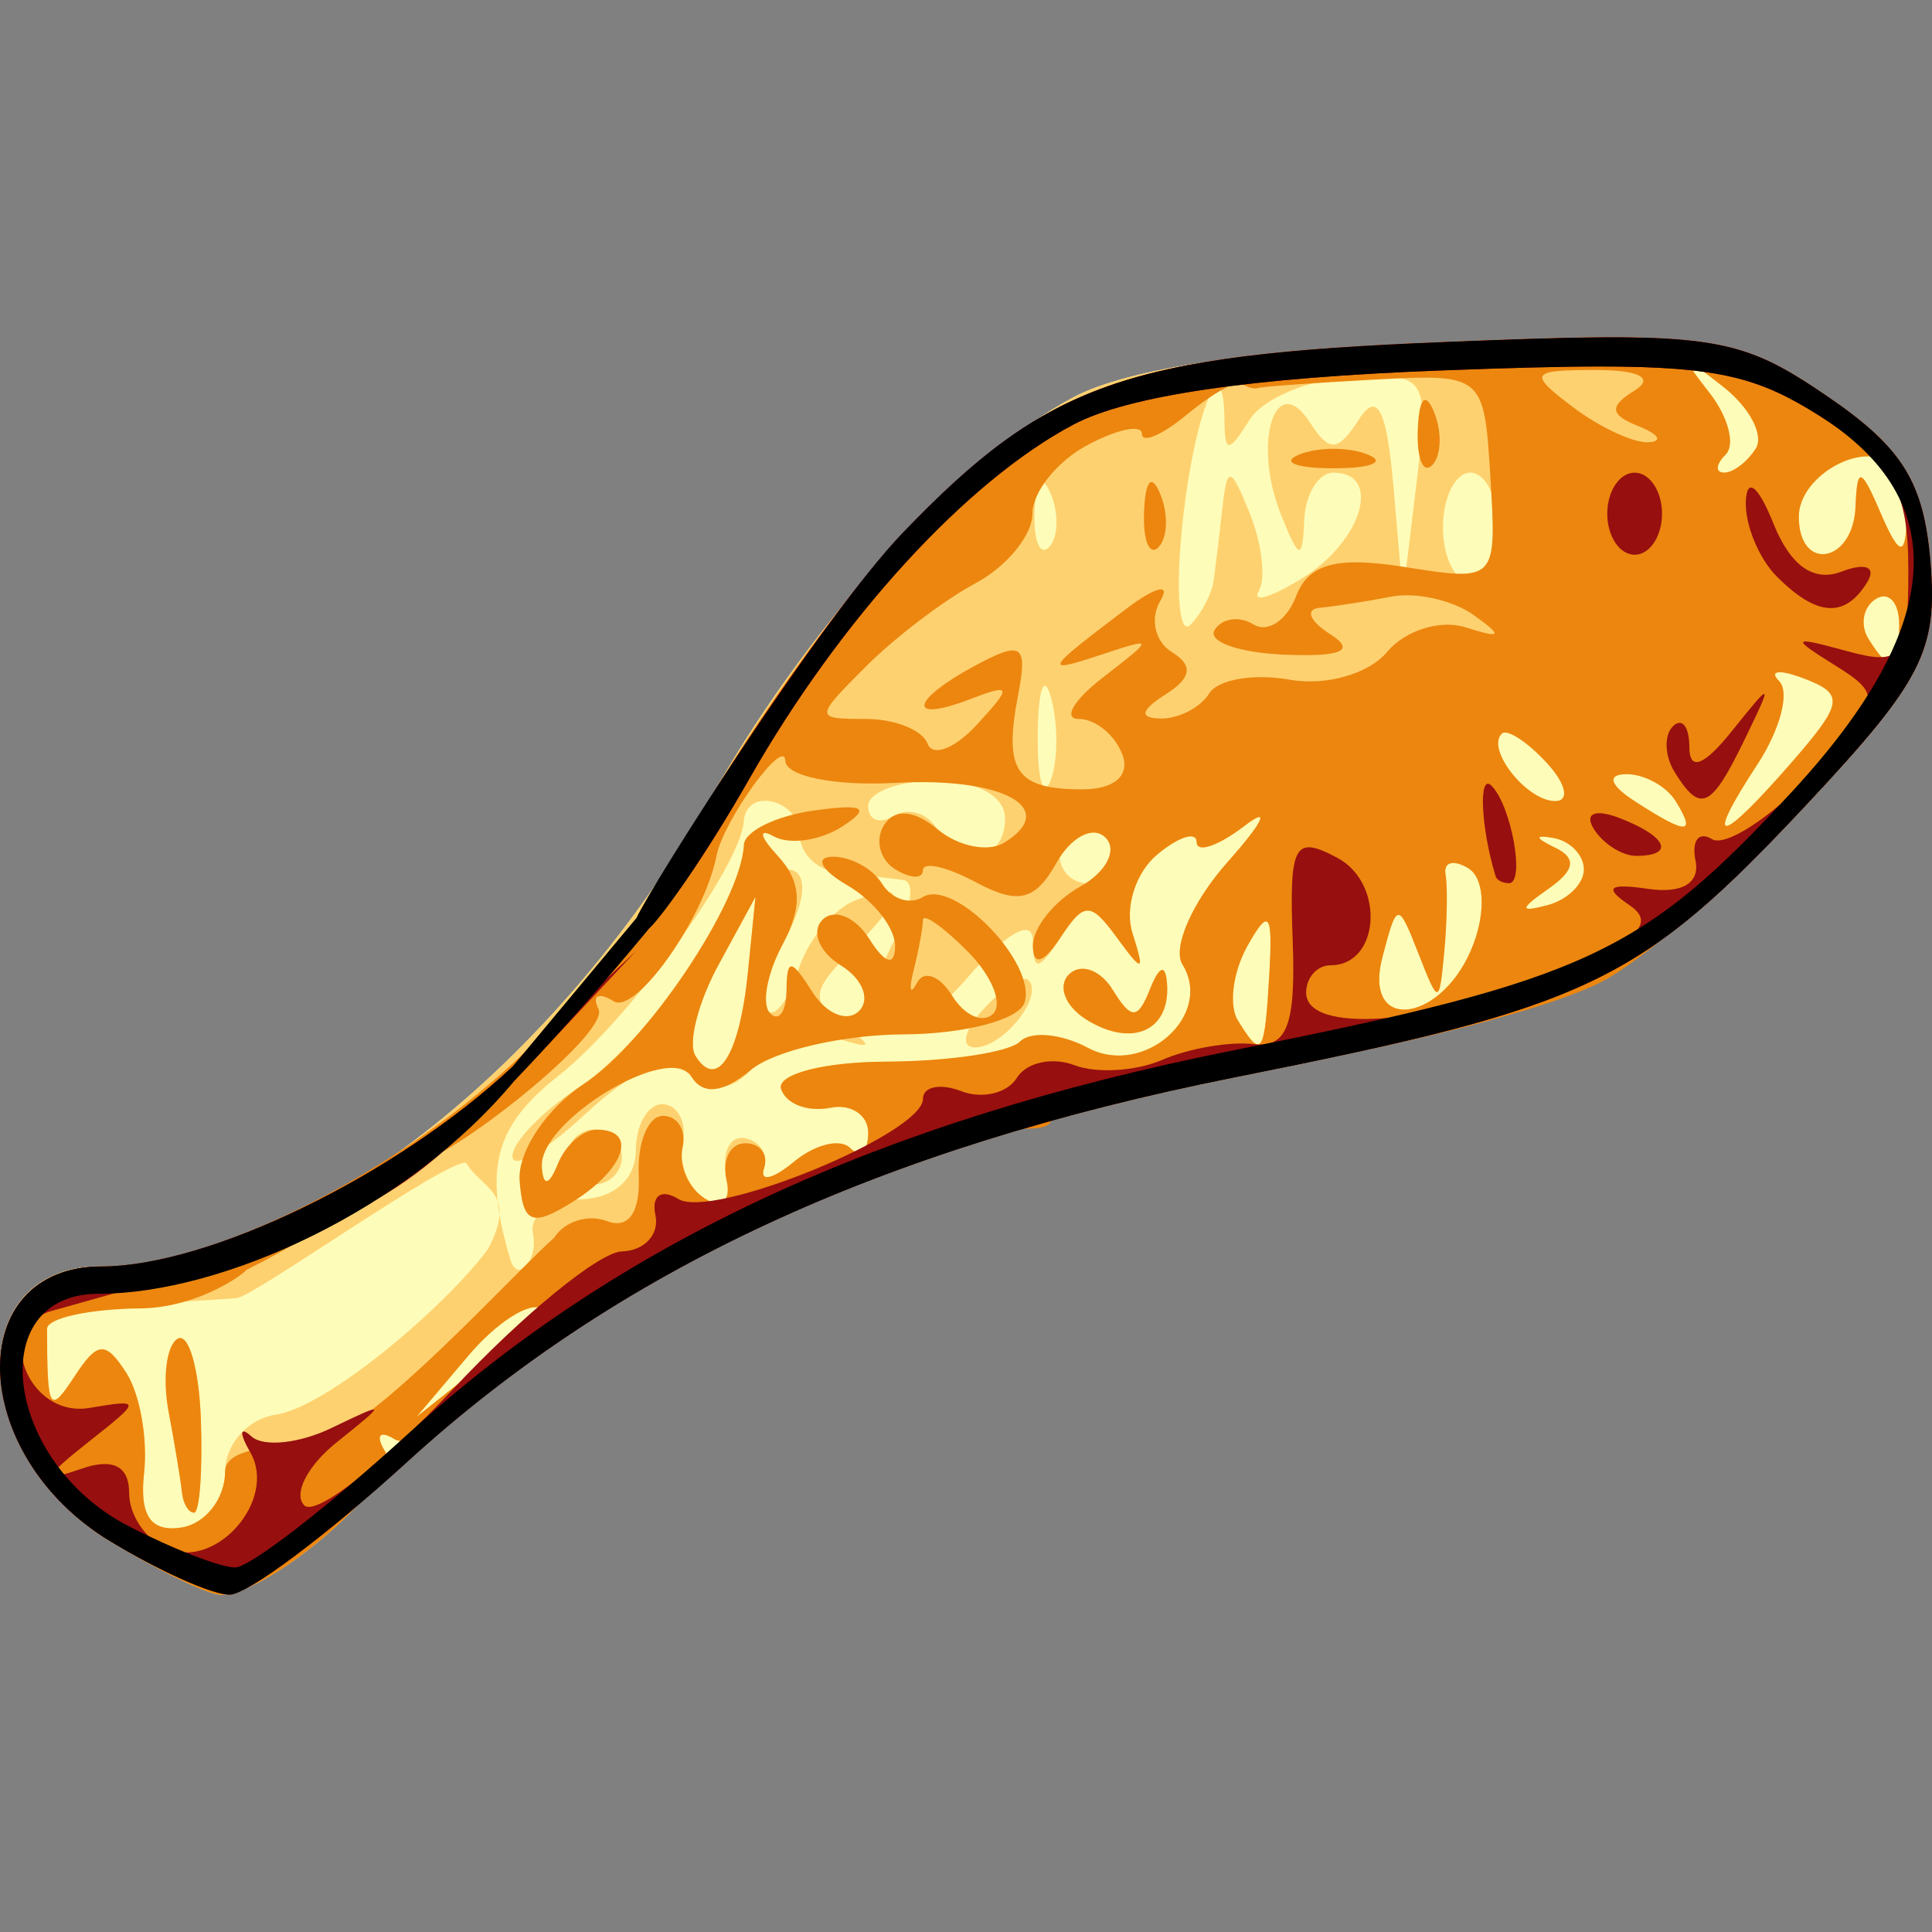
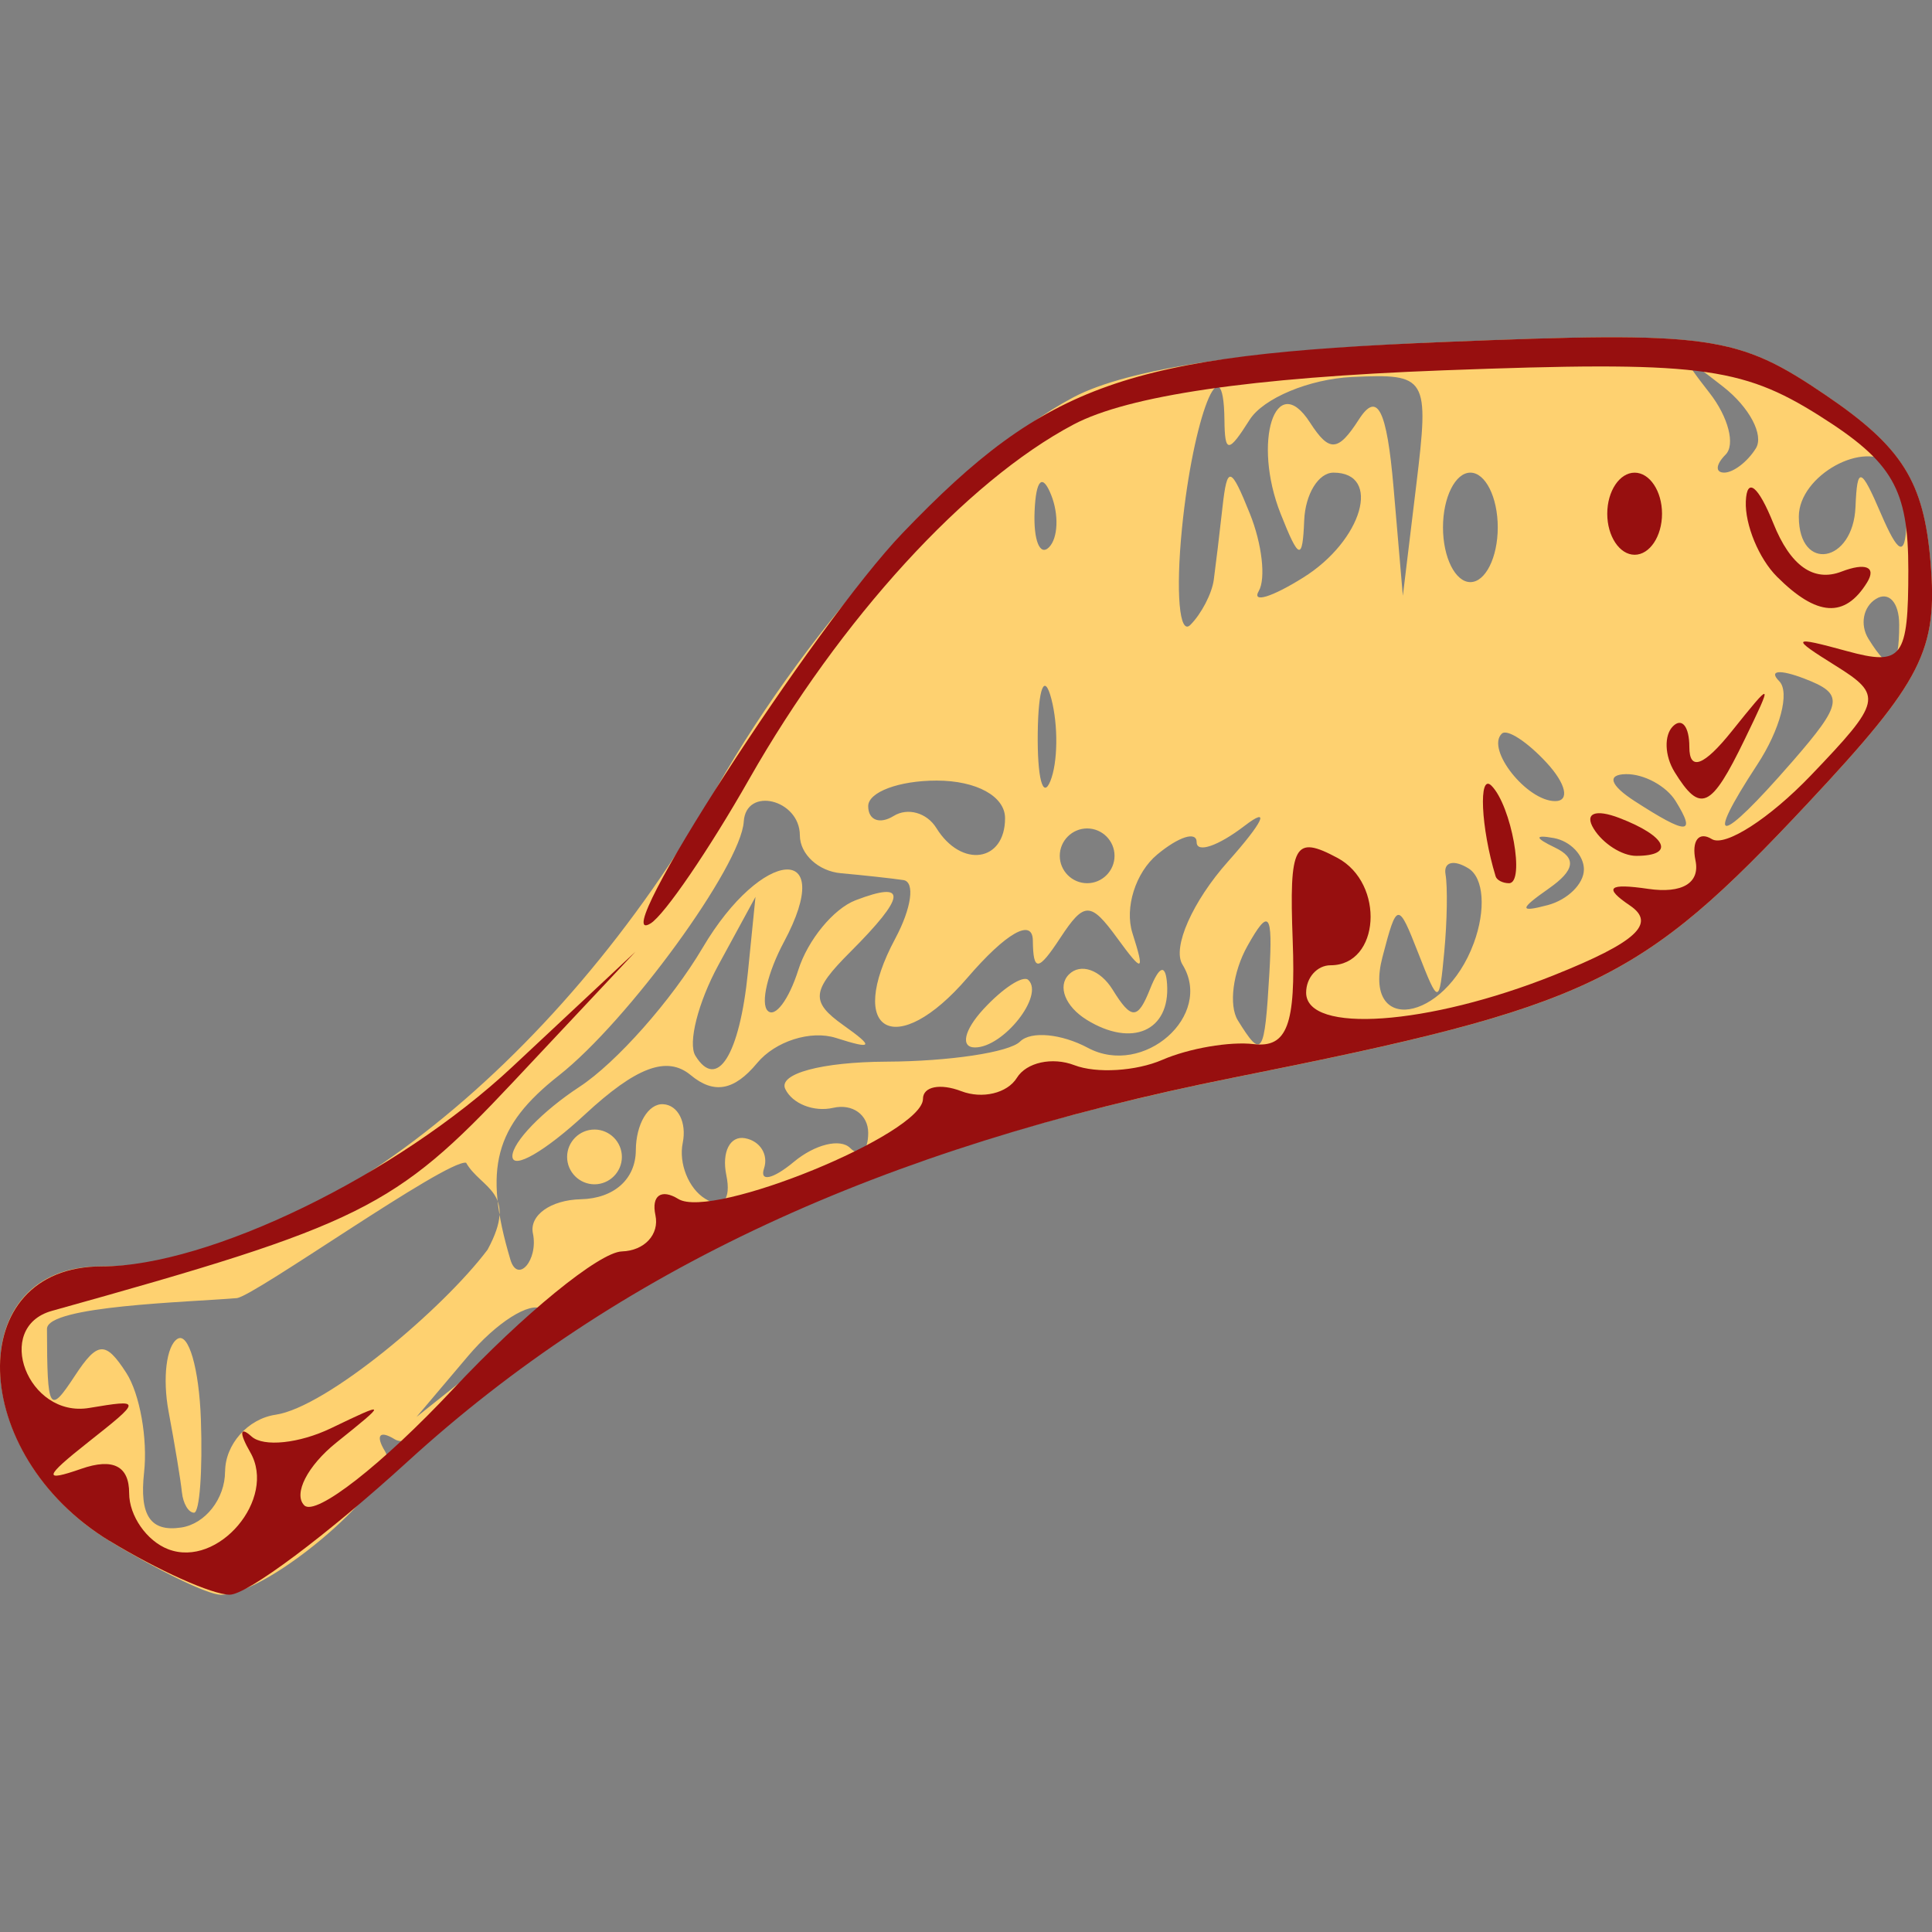
<svg xmlns="http://www.w3.org/2000/svg" xmlns:ns1="http://sodipodi.sourceforge.net/DTD/sodipodi-0.dtd" xmlns:ns2="http://www.inkscape.org/namespaces/inkscape" width="256" height="256" viewBox="0 0 67.733 67.733" version="1.1" id="svg8" ns1:docname="chicken_drumstick_01.svg" ns2:version="0.92.4 (5da689c313, 2019-01-14)">
  <rect x="0" y="0" width="67.733" height="67.733" fill="#808080" stroke="none" />
  <title id="title968">Chicken Drumstick</title>
  <ns1:namedview pagecolor="#ffffff" bordercolor="#666666" borderopacity="1" objecttolerance="10" gridtolerance="10" guidetolerance="10" ns2:pageopacity="0" ns2:pageshadow="2" ns2:window-width="1920" ns2:window-height="1025" id="namedview161" showgrid="false" ns2:zoom="0.6398772" ns2:cx="233.80998" ns2:cy="356.97156" ns2:window-x="-8" ns2:window-y="-8" ns2:window-maximized="1" ns2:current-layer="svg8" fit-margin-top="0" fit-margin-left="0" fit-margin-right="0" fit-margin-bottom="0" />
  <defs id="defs2" />
  <g id="g822" transform="translate(-7.0207244e-7,-11.824)">
-     <path style="fill:#fdfdb9;stroke-width:0.96" d="M 3.835,65.844 C -1.109,62.829 -1.328,56.222 3.516,56.222 c 7.113,0 15.974,-6.886 21.625,-16.807 3.311,-5.812 8.608,-11.605 12.494,-13.664 1.906,-1.01 6.282,-1.663 12.954,-1.934 9.388,-0.381 10.305,-0.253 13.434,1.875 2.664,1.812 3.42,3.017 3.655,5.832 0.259,3.099 -0.283,4.168 -4.288,8.449 -5.91,6.318 -7.607,7.13 -20.129,9.629 -12.426,2.48 -21.622,6.754 -28.975,13.466 -2.813,2.568 -5.62,4.667 -6.237,4.666 -0.617,-0.002 -2.514,-0.852 -4.215,-1.889 z" id="path1057" ns2:connector-curvature="0" />
    <path ns1:nodetypes="cssssscssscsccccccccccsccscscccccccccsccccccccccccssscccscssssssccccccccscccccscccsccccccccccscccsssssccsccccccccccscccccsccccccscccssssssssscscccccssccscccccccsccccccccsccscccsccscccccccsssssccccccsccscccscscc" style="fill:#fed170;stroke-width:0.96" d="M 3.835,65.844 C -1.109,62.829 -1.328,56.222 3.516,56.222 c 7.113,0 15.974,-6.886 21.625,-16.807 3.311,-5.812 8.608,-11.605 12.494,-13.664 1.906,-1.01 6.282,-1.663 12.954,-1.934 9.388,-0.381 10.305,-0.253 13.434,1.875 2.664,1.812 3.42,3.017 3.655,5.832 0.259,3.099 -0.283,4.168 -4.288,8.449 -5.91,6.318 -7.607,7.13 -20.129,9.629 -6.628,1.323 -12.799,3.269 -16.942,5.342 -3.584,1.794 -6.873,3.041 -7.309,2.772 -0.435,-0.269 -1.605,0.472 -2.599,1.647 l -1.808,2.136 2.399,-1.912 2.399,-1.912 -2.299,2.602 c -1.264,1.431 -2.734,2.333 -3.267,2.004 -0.533,-0.329 -0.681,-0.133 -0.329,0.436 0.606,0.981 -4.043,5.024 -5.769,5.016 -0.446,-0.002 -2.203,-0.852 -3.904,-1.889 z m 4.057,-2.428 c 0.002,-0.954 0.798,-1.851 1.767,-1.993 1.786,-0.262 5.87,-3.704 7.434,-5.786 1.099,-2.03 -0.23,-2.13 -0.753,-3.05 -0.708,-0.107 -7.444,4.696 -8.04,4.747 -1.694,0.144 -6.655,0.266 -6.653,1.079 0.007,2.891 0.08,3.013 0.976,1.647 0.798,-1.216 1.078,-1.232 1.805,-0.104 0.473,0.734 0.754,2.306 0.623,3.492 -0.166,1.509 0.224,2.089 1.299,1.929 0.845,-0.125 1.538,-1.008 1.54,-1.962 z M 6.377,64.138 C 6.338,63.743 6.128,62.469 5.91,61.308 5.693,60.147 5.833,59.002 6.222,58.762 c 0.388,-0.239 0.758,1.034 0.821,2.83 0.063,1.796 -0.045,3.265 -0.24,3.265 -0.195,0 -0.386,-0.324 -0.426,-0.72 z M 18.683,55.067 c -0.132,-0.635 0.624,-1.175 1.679,-1.199 1.163,-0.027 1.923,-0.703 1.929,-1.716 0.005,-0.919 0.437,-1.646 0.96,-1.616 0.522,0.03 0.83,0.642 0.684,1.359 -0.146,0.717 0.207,1.596 0.784,1.953 0.618,0.382 0.924,0.042 0.745,-0.824 -0.167,-0.81 0.128,-1.393 0.656,-1.296 0.528,0.097 0.827,0.574 0.666,1.059 -0.162,0.485 0.31,0.381 1.048,-0.232 0.738,-0.613 1.626,-0.83 1.973,-0.482 0.347,0.347 0.631,0.109 0.631,-0.53 0,-0.639 -0.553,-1.035 -1.228,-0.88 -0.675,0.155 -1.431,-0.142 -1.679,-0.659 -0.257,-0.536 1.272,-0.949 3.546,-0.96 2.199,-0.01 4.307,-0.327 4.684,-0.704 0.378,-0.377 1.448,-0.278 2.379,0.22 1.949,1.043 4.42,-1.134 3.315,-2.921 -0.365,-0.59 0.354,-2.215 1.597,-3.611 1.243,-1.396 1.504,-1.959 0.58,-1.251 -0.924,0.708 -1.679,0.966 -1.679,0.573 0,-0.393 -0.622,-0.199 -1.382,0.432 -0.76,0.631 -1.151,1.871 -0.869,2.756 0.44,1.381 0.364,1.405 -0.537,0.17 -0.933,-1.279 -1.155,-1.279 -1.995,0 -0.77,1.173 -0.948,1.19 -0.96,0.091 -0.009,-0.801 -0.939,-0.272 -2.293,1.303 -2.495,2.903 -4.296,1.925 -2.53,-1.374 0.571,-1.066 0.699,-1.989 0.284,-2.05 -0.414,-0.061 -1.4,-0.169 -2.19,-0.24 -0.79,-0.071 -1.438,-0.669 -1.439,-1.329 -0.003,-1.262 -1.889,-1.722 -1.967,-0.48 -0.099,1.558 -4.055,6.989 -6.479,8.897 -2.262,1.779 -2.653,3.262 -1.703,6.457 0.255,0.859 0.984,0.016 0.791,-0.915 z m -0.72,-2.707 c 0,-0.49 1.058,-1.585 2.351,-2.432 1.293,-0.847 3.236,-3.041 4.319,-4.876 2.081,-3.527 4.731,-3.718 2.851,-0.205 -0.572,1.069 -0.828,2.155 -0.57,2.413 0.258,0.258 0.742,-0.386 1.074,-1.433 0.332,-1.047 1.235,-2.145 2.007,-2.441 1.833,-0.703 1.774,-0.147 -0.192,1.819 -1.355,1.355 -1.391,1.74 -0.24,2.558 1.092,0.776 1.043,0.864 -0.254,0.45 -0.885,-0.282 -2.13,0.114 -2.766,0.881 -0.804,0.969 -1.514,1.098 -2.328,0.422 -0.831,-0.69 -1.908,-0.289 -3.711,1.382 -1.397,1.295 -2.54,1.953 -2.54,1.462 z m 8.258,-6.452 0.265,-2.64 -1.299,2.387 c -0.714,1.313 -1.077,2.745 -0.807,3.183 0.761,1.232 1.549,-0.022 1.841,-2.929 z m -6.339,6.476 c 0,-0.528 0.432,-0.96 0.96,-0.96 0.528,0 0.96,0.432 0.96,0.96 0,0.528 -0.432,0.96 -0.96,0.96 -0.528,0 -0.96,-0.432 -0.96,-0.96 z m 14.596,-5.181 c 0.681,-0.738 1.389,-1.199 1.573,-1.023 0.569,0.541 -0.873,2.366 -1.87,2.366 -0.517,0 -0.384,-0.604 0.297,-1.343 z m 3.618,0.372 c -0.751,-0.464 -1.031,-1.179 -0.622,-1.588 0.409,-0.409 1.1,-0.168 1.535,0.536 0.656,1.062 0.88,1.057 1.311,-0.028 0.328,-0.826 0.548,-0.887 0.596,-0.165 0.108,1.637 -1.231,2.228 -2.821,1.245 z m 6.406,-1.63 c 0.124,-2.133 -0.015,-2.304 -0.772,-0.951 -0.507,0.907 -0.658,2.077 -0.334,2.601 0.848,1.372 0.938,1.237 1.106,-1.649 z m 7.163,-1.046 c 0.435,-1.175 0.357,-2.297 -0.183,-2.631 -0.518,-0.32 -0.879,-0.226 -0.804,0.209 0.076,0.435 0.056,1.655 -0.044,2.71 -0.177,1.88 -0.196,1.881 -0.912,0.051 -0.708,-1.81 -0.747,-1.805 -1.255,0.138 -0.715,2.734 2.169,2.303 3.198,-0.478 z m 3.865,-2.59 c 0,-0.501 -0.475,-0.998 -1.056,-1.104 -0.683,-0.124 -0.67,-0.007 0.037,0.332 0.77,0.369 0.706,0.794 -0.216,1.44 -1.032,0.723 -1.04,0.845 -0.037,0.58 0.699,-0.185 1.271,-0.747 1.271,-1.249 z M 39.074,41.828 c 0,-0.528 -0.432,-0.96 -0.96,-0.96 -0.528,0 -0.96,0.432 -0.96,0.96 0,0.528 0.432,0.96 0.96,0.96 0.528,0 0.96,-0.432 0.96,-0.96 z m -3.838,-1.319 c 0,-0.768 -1.003,-1.319 -2.399,-1.319 -1.319,0 -2.399,0.403 -2.399,0.896 0,0.493 0.402,0.648 0.893,0.344 0.491,-0.304 1.165,-0.113 1.496,0.423 0.874,1.415 2.409,1.196 2.409,-0.344 z m 23.51,-0.6 c -0.326,-0.528 -1.107,-0.953 -1.736,-0.945 -0.687,0.009 -0.568,0.386 0.297,0.945 1.843,1.191 2.176,1.191 1.439,0 z m 4.073,-1.364 c 1.803,-2.074 1.851,-2.389 0.442,-2.929 -0.868,-0.333 -1.266,-0.293 -0.885,0.088 0.382,0.382 0.035,1.7 -0.771,2.929 -1.896,2.894 -1.345,2.854 1.213,-0.088 z M 36.86,36.329 c -0.243,-0.934 -0.458,-0.402 -0.478,1.181 -0.02,1.583 0.179,2.347 0.442,1.698 0.263,-0.65 0.279,-1.945 0.036,-2.879 z m 17.365,2.238 c -0.681,-0.738 -1.389,-1.199 -1.573,-1.023 -0.569,0.541 0.873,2.366 1.87,2.366 0.517,0 0.384,-0.604 -0.297,-1.343 z m 12.357,-4.853 c 0,-0.768 -0.367,-1.17 -0.815,-0.893 -0.448,0.277 -0.567,0.906 -0.263,1.397 0.776,1.256 1.079,1.114 1.079,-0.504 z M 42.553,32.152 c 0.066,-0.484 0.204,-1.635 0.307,-2.559 0.163,-1.461 0.288,-1.43 0.959,0.24 0.425,1.056 0.565,2.275 0.312,2.71 -0.253,0.435 0.449,0.223 1.559,-0.471 2.079,-1.298 2.765,-3.678 1.06,-3.678 -0.528,0 -0.99,0.756 -1.027,1.679 -0.057,1.423 -0.183,1.387 -0.827,-0.24 -0.997,-2.52 -0.178,-5.068 1.028,-3.199 0.68,1.054 0.984,1.035 1.717,-0.105 0.648,-1.008 0.979,-0.355 1.216,2.399 l 0.325,3.783 0.472,-3.899 c 0.457,-3.775 0.386,-3.895 -2.252,-3.771 -1.498,0.07 -3.114,0.745 -3.592,1.5 -0.743,1.175 -0.871,1.176 -0.883,0.013 -0.031,-2.84 -1.101,-0.114 -1.489,3.794 -0.223,2.247 -0.091,3.77 0.294,3.384 0.385,-0.385 0.755,-1.096 0.821,-1.58 z m 9.956,-1.839 c 0,-1.056 -0.432,-1.919 -0.96,-1.919 -0.528,0 -0.96,0.864 -0.96,1.919 0,1.056 0.432,1.919 0.96,1.919 0.528,0 0.96,-0.864 0.96,-1.919 z M 36.851,29.173 C 36.545,28.408 36.317,28.635 36.271,29.753 c -0.042,1.012 0.185,1.578 0.504,1.259 0.319,-0.319 0.353,-1.147 0.076,-1.839 z m 28.2,0.42 c 0.058,-1.436 0.187,-1.401 0.892,0.24 0.607,1.412 0.843,1.517 0.892,0.4 0.037,-0.836 -0.191,-1.777 -0.506,-2.093 -0.934,-0.934 -3.265,0.348 -3.265,1.796 0,1.962 1.907,1.634 1.987,-0.343 z m -3.493,-2.05 c 0.289,-0.468 -0.225,-1.44 -1.143,-2.159 -1.474,-1.156 -1.53,-1.13 -0.478,0.219 0.655,0.84 0.907,1.812 0.56,2.159 -0.347,0.347 -0.369,0.631 -0.048,0.631 0.321,0 0.82,-0.383 1.109,-0.851 z" id="path1055" ns2:connector-curvature="0" />
-     <path ns1:nodetypes="csscssscsscccccsccccccccccccccscccscsssscccscsssscsscscscsccccscscccccccccccccccscccscscsccccccccccsccccsscccssccccsccccccscscccccccccccscccccsscccccsccccccccssccscsccscsccccsscsccccccscscccscscsscsccsscccccccccsccccccccsccccccccsccscccscsccccscccc" style="fill:#ec860f;stroke-width:0.96" d="m 3.835,65.844 c -4.974,-3.033 -5.158,-9.622 -0.269,-9.622 3.821,0 10.189,-3.168 14.53,-7.229 2.545,-2.38 4.68,-4.642 4.746,-5.027 0.33,-1.932 5.43,-9.77 8.469,-13.013 5.347,-5.707 7.969,-6.678 19.278,-7.137 9.388,-0.381 10.305,-0.253 13.434,1.875 2.664,1.812 3.42,3.017 3.655,5.832 0.259,3.099 -0.283,4.168 -4.288,8.449 -2.522,2.696 -5.779,5.519 -7.24,6.274 -3.454,1.786 -17.767,4.497 -19.169,3.63 -0.703,-0.434 -0.815,-0.235 -0.319,0.567 0.579,0.937 0.045,1.131 -2.2,0.802 -1.63,-0.239 -2.796,-0.162 -2.589,0.172 0.51,0.825 -11.911,6.886 -12.882,6.286 -0.425,-0.263 -1.586,0.484 -2.58,1.659 l -1.808,2.136 2.399,-1.912 2.399,-1.912 -2.299,2.602 c -1.264,1.431 -2.734,2.333 -3.267,2.004 -0.533,-0.329 -0.681,-0.133 -0.329,0.436 0.606,0.981 -4.043,5.024 -5.769,5.016 -0.446,-0.002 -2.203,-0.852 -3.904,-1.889 z m 4.057,-2.428 c 0.002,-0.954 2.248,-0.862 3.159,-0.995 2.06,-0.516 6.803,-5.802 8.382,-7.208 0.354,-0.572 1.186,-0.832 1.85,-0.578 0.755,0.29 1.171,-0.315 1.11,-1.614 -0.053,-1.142 0.329,-2.077 0.849,-2.077 0.52,0 0.829,0.507 0.687,1.127 -0.142,0.62 0.213,1.419 0.79,1.776 0.594,0.367 0.92,0.086 0.752,-0.647 -0.164,-0.713 0.131,-1.296 0.656,-1.296 0.524,0 0.821,0.397 0.659,0.882 -0.162,0.485 0.31,0.381 1.048,-0.232 0.738,-0.613 1.626,-0.83 1.973,-0.482 0.347,0.347 0.631,0.109 0.631,-0.53 0,-0.639 -0.619,-1.035 -1.376,-0.88 -0.757,0.155 -1.513,-0.142 -1.679,-0.659 -0.167,-0.518 1.496,-0.949 3.695,-0.96 2.199,-0.01 4.307,-0.327 4.684,-0.704 0.378,-0.377 1.448,-0.278 2.379,0.22 1.949,1.043 4.42,-1.134 3.315,-2.921 -0.365,-0.59 0.354,-2.215 1.597,-3.611 1.243,-1.396 1.504,-1.959 0.58,-1.251 -0.924,0.708 -1.679,0.966 -1.679,0.573 0,-0.393 -0.622,-0.199 -1.382,0.432 -0.76,0.631 -1.151,1.871 -0.869,2.756 0.44,1.381 0.364,1.405 -0.537,0.17 -0.933,-1.279 -1.155,-1.279 -1.995,0 -0.58,0.884 -0.951,0.995 -0.96,0.288 -0.008,-0.633 0.737,-1.573 1.657,-2.087 0.919,-0.514 1.319,-1.288 0.888,-1.719 -0.431,-0.431 -1.206,-0.029 -1.723,0.894 -0.738,1.318 -1.339,1.464 -2.807,0.678 -1.027,-0.55 -1.868,-0.743 -1.868,-0.429 0,0.314 -0.439,0.299 -0.975,-0.033 -0.536,-0.332 -0.714,-1.026 -0.394,-1.543 0.368,-0.595 1.062,-0.54 1.893,0.149 0.722,0.599 1.77,0.806 2.329,0.46 1.956,-1.209 -0.052,-2.306 -3.835,-2.094 -2.098,0.117 -3.828,-0.231 -3.844,-0.774 -0.026,-0.87 -2.172,2.093 -2.413,3.331 -0.424,2.176 -2.829,5.578 -3.604,5.099 -0.532,-0.329 -0.772,-0.207 -0.533,0.27 0.392,0.783 -4.416,4.662 -6.1,5.322 0,0 -3.394,2.415 -6.226,3.817 -0.359,0.359 -1.923,1.341 -3.728,1.359 -1.804,0.019 -3.28,0.342 -3.279,0.72 0.009,2.892 0.08,3.011 0.976,1.646 0.798,-1.216 1.078,-1.232 1.805,-0.104 0.473,0.734 0.754,2.306 0.623,3.492 -0.166,1.509 0.224,2.089 1.299,1.929 0.845,-0.125 1.538,-1.008 1.54,-1.962 z M 6.377,64.138 C 6.338,63.743 6.128,62.469 5.91,61.308 5.693,60.147 5.833,59.002 6.222,58.762 c 0.388,-0.239 0.758,1.034 0.821,2.83 0.063,1.796 -0.045,3.265 -0.24,3.265 -0.195,0 -0.386,-0.324 -0.426,-0.72 z M 18.217,53.213 c -0.075,-1.002 0.938,-2.526 2.252,-3.387 2.215,-1.451 5.517,-6.385 5.61,-8.382 0.022,-0.475 1.12,-1.016 2.439,-1.202 1.772,-0.25 2.035,-0.103 1.005,0.561 -0.766,0.494 -1.846,0.648 -2.399,0.342 -0.553,-0.306 -0.486,0.004 0.149,0.69 0.826,0.892 0.872,1.775 0.162,3.102 -0.546,1.02 -0.742,2.105 -0.435,2.412 0.307,0.307 0.564,-0.054 0.572,-0.802 0.012,-1.136 0.161,-1.128 0.907,0.052 0.491,0.776 1.228,1.077 1.637,0.668 0.409,-0.409 0.121,-1.129 -0.64,-1.599 -0.761,-0.47 -1.049,-1.19 -0.64,-1.599 0.409,-0.409 1.146,-0.109 1.637,0.668 0.555,0.877 0.898,0.976 0.907,0.26 0.008,-0.633 -0.741,-1.592 -1.665,-2.13 -0.924,-0.538 -1.165,-0.991 -0.536,-1.007 0.629,-0.016 1.414,0.41 1.746,0.946 0.332,0.536 0.97,0.748 1.419,0.471 1.106,-0.684 4.026,2.343 3.572,3.703 -0.2,0.598 -2.107,1.097 -4.238,1.108 -2.131,0.011 -4.54,0.572 -5.352,1.246 -0.983,0.816 -1.683,0.893 -2.092,0.23 -0.755,-1.221 -5.349,1.561 -5.237,3.172 0.048,0.697 0.25,0.657 0.56,-0.11 0.266,-0.66 0.88,-1.199 1.364,-1.199 1.455,0 0.993,1.386 -0.844,2.534 -1.424,0.889 -1.747,0.76 -1.861,-0.745 z m 8.004,-7.305 0.265,-2.64 -1.299,2.387 c -0.714,1.313 -1.077,2.745 -0.807,3.183 0.761,1.232 1.549,-0.022 1.841,-2.929 z m 7.159,0.822 c 0.435,0.704 1.082,0.989 1.437,0.634 0.355,-0.355 -0.053,-1.345 -0.907,-2.2 -0.854,-0.854 -1.554,-1.342 -1.554,-1.084 0,0.258 -0.145,1.045 -0.323,1.748 -0.177,0.703 -0.125,0.905 0.116,0.45 0.241,-0.456 0.795,-0.252 1.23,0.452 z m 4.716,0.845 c -0.751,-0.464 -1.031,-1.179 -0.622,-1.588 0.409,-0.409 1.1,-0.168 1.535,0.536 0.656,1.062 0.88,1.057 1.311,-0.028 0.328,-0.826 0.548,-0.887 0.596,-0.165 0.108,1.637 -1.231,2.228 -2.821,1.245 z m 6.406,-1.63 c 0.124,-2.133 -0.015,-2.304 -0.772,-0.951 -0.507,0.907 -0.658,2.077 -0.334,2.601 0.848,1.372 0.938,1.237 1.106,-1.649 z m 7.163,-1.046 c 0.435,-1.175 0.357,-2.297 -0.183,-2.631 -0.518,-0.32 -0.879,-0.226 -0.804,0.209 0.076,0.435 0.056,1.655 -0.044,2.71 -0.177,1.88 -0.196,1.881 -0.912,0.051 -0.708,-1.81 -0.747,-1.805 -1.255,0.138 -0.715,2.734 2.169,2.303 3.198,-0.478 z m 3.865,-2.59 c 0,-0.501 -0.475,-0.998 -1.056,-1.104 -0.683,-0.124 -0.67,-0.007 0.037,0.332 0.77,0.369 0.706,0.794 -0.216,1.44 -1.032,0.723 -1.04,0.845 -0.037,0.58 0.699,-0.185 1.271,-0.747 1.271,-1.249 z m 3.215,-2.399 c -0.326,-0.528 -1.107,-0.953 -1.736,-0.945 -0.687,0.009 -0.568,0.386 0.297,0.945 1.843,1.191 2.176,1.191 1.439,0 z m 4.073,-1.364 c 1.803,-2.074 1.851,-2.389 0.442,-2.929 -0.868,-0.333 -1.266,-0.293 -0.885,0.088 0.382,0.382 0.035,1.7 -0.771,2.929 -1.896,2.894 -1.345,2.854 1.213,-0.088 z M 39.342,38.264 c -0.26,-0.679 -0.942,-1.234 -1.514,-1.234 -0.572,0 -0.202,-0.649 0.822,-1.442 1.834,-1.42 1.833,-1.432 -0.056,-0.807 -2.051,0.678 -1.985,0.561 0.904,-1.622 1.025,-0.774 1.558,-0.898 1.184,-0.275 -0.374,0.623 -0.195,1.433 0.398,1.799 0.764,0.472 0.698,0.907 -0.224,1.491 -0.871,0.552 -0.924,0.83 -0.159,0.84 0.629,0.008 1.391,-0.387 1.695,-0.879 0.304,-0.491 1.573,-0.708 2.82,-0.482 1.258,0.228 2.778,-0.203 3.413,-0.969 0.63,-0.759 1.87,-1.149 2.755,-0.867 1.272,0.406 1.33,0.315 0.281,-0.433 -0.73,-0.52 -2.026,-0.81 -2.879,-0.644 -0.853,0.166 -1.982,0.342 -2.51,0.391 -0.528,0.048 -0.364,0.465 0.363,0.926 0.908,0.575 0.407,0.8 -1.596,0.719 -1.605,-0.066 -2.711,-0.456 -2.456,-0.868 0.255,-0.412 0.868,-0.499 1.363,-0.193 0.495,0.306 1.166,-0.137 1.491,-0.984 0.441,-1.148 1.412,-1.41 3.813,-1.029 3.208,0.51 3.221,0.497 3.001,-3.133 -0.218,-3.614 -0.252,-3.643 -4.06,-3.437 -2.112,0.114 -3.947,0.246 -4.079,0.294 -0.132,0.048 -0.389,-0.021 -0.572,-0.153 -0.183,-0.132 -1.046,0.353 -1.919,1.077 -0.873,0.724 -1.587,1.033 -1.587,0.686 0,-0.347 -0.864,-0.169 -1.919,0.396 -1.056,0.565 -1.919,1.644 -1.919,2.399 0,0.755 -0.896,1.852 -1.992,2.438 -1.095,0.586 -2.823,1.897 -3.838,2.913 -1.817,1.817 -1.817,1.847 -0.007,1.847 1.012,0 1.983,0.389 2.159,0.865 0.176,0.476 0.953,0.178 1.728,-0.662 1.249,-1.355 1.222,-1.456 -0.24,-0.895 -2.238,0.859 -2.089,0.037 0.217,-1.198 1.611,-0.862 1.811,-0.717 1.468,1.064 -0.51,2.648 -0.07,3.294 2.245,3.294 1.138,0 1.694,-0.487 1.407,-1.234 z m 0.767,-8.511 c 0.046,-1.118 0.273,-1.345 0.58,-0.58 0.277,0.693 0.243,1.52 -0.076,1.839 -0.319,0.319 -0.546,-0.248 -0.504,-1.259 z m 5.442,-1.995 c 0.66,-0.266 1.739,-0.266 2.399,0 0.66,0.266 0.12,0.484 -1.199,0.484 -1.319,0 -1.859,-0.218 -1.199,-0.484 z m 4.154,-0.884 c 0.046,-1.118 0.273,-1.345 0.58,-0.58 0.277,0.693 0.243,1.52 -0.076,1.839 -0.319,0.319 -0.546,-0.248 -0.504,-1.259 z m 4.52,11.692 c -0.681,-0.738 -1.389,-1.199 -1.573,-1.023 -0.569,0.541 0.873,2.366 1.87,2.366 0.517,0 0.384,-0.604 -0.297,-1.343 z m 12.357,-4.853 c 0,-0.768 -0.367,-1.17 -0.815,-0.893 -0.448,0.277 -0.567,0.906 -0.263,1.397 0.776,1.256 1.079,1.114 1.079,-0.504 z M 65.051,29.593 c 0.058,-1.436 0.187,-1.401 0.892,0.24 0.607,1.412 0.843,1.517 0.892,0.4 0.037,-0.836 -0.191,-1.777 -0.506,-2.093 -0.934,-0.934 -3.265,0.348 -3.265,1.796 0,1.962 1.907,1.634 1.987,-0.343 z m -3.493,-2.05 c 0.289,-0.468 -0.225,-1.44 -1.143,-2.159 -1.474,-1.156 -1.53,-1.13 -0.478,0.219 0.655,0.84 0.907,1.812 0.56,2.159 -0.347,0.347 -0.369,0.631 -0.048,0.631 0.321,0 0.82,-0.383 1.109,-0.851 z m -4.12,-0.78 c -1.001,-0.398 -1.033,-0.69 -0.137,-1.244 0.709,-0.438 0.177,-0.723 -1.35,-0.723 -2.313,0 -2.381,0.106 -0.822,1.289 0.934,0.709 2.13,1.269 2.658,1.244 0.528,-0.025 0.371,-0.279 -0.348,-0.565 z" id="path1053" ns2:connector-curvature="0" />
    <path ns1:nodetypes="csscsscccscsccccscccsscccsccsssccccsscscssscssscssscccccscccsscccscsccccssccsssss" style="display:inline;fill:#970f0f;stroke-width:0.96" d="m 3.835,65.844 c -4.974,-3.033 -5.158,-9.622 -0.269,-9.622 3.76,0 10.33,-3.193 14.397,-6.997 L 22.281,45.186 17.983,49.765 c -4.139,4.409 -5.321,4.995 -16.164,8.016 -2.064,0.575 -0.842,3.762 1.305,3.404 1.851,-0.309 1.85,-0.288 -0.035,1.202 -1.549,1.224 -1.595,1.403 -0.24,0.931 1.113,-0.388 1.679,-0.099 1.679,0.855 0,0.792 0.616,1.676 1.369,1.965 1.752,0.672 3.818,-1.767 2.878,-3.397 -0.394,-0.683 -0.374,-0.933 0.044,-0.556 0.418,0.377 1.675,0.245 2.793,-0.293 1.968,-0.947 1.974,-0.931 0.184,0.504 -1.017,0.815 -1.524,1.807 -1.128,2.204 0.397,0.397 2.74,-1.434 5.208,-4.068 2.467,-2.634 5.134,-4.81 5.926,-4.835 0.792,-0.024 1.321,-0.597 1.176,-1.271 -0.148,-0.687 0.205,-0.936 0.803,-0.567 1.193,0.737 8.577,-2.286 8.577,-3.511 0,-0.431 0.604,-0.552 1.342,-0.269 0.738,0.283 1.616,0.073 1.95,-0.468 0.334,-0.541 1.241,-0.74 2.016,-0.443 0.775,0.297 2.164,0.212 3.088,-0.189 0.924,-0.401 2.361,-0.649 3.194,-0.55 1.176,0.14 1.483,-0.672 1.372,-3.632 -0.126,-3.379 0.052,-3.708 1.568,-2.897 1.675,0.897 1.493,3.765 -0.24,3.765 -0.471,0 -0.857,0.432 -0.857,0.96 0,1.453 4.282,1.15 8.695,-0.615 2.876,-1.151 3.592,-1.807 2.658,-2.439 -0.933,-0.631 -0.76,-0.789 0.642,-0.584 1.185,0.173 1.818,-0.206 1.656,-0.991 -0.145,-0.699 0.113,-1.038 0.573,-0.754 0.46,0.284 2.021,-0.72 3.469,-2.231 2.486,-2.595 2.535,-2.81 0.867,-3.85 -1.591,-0.992 -1.551,-1.043 0.393,-0.512 1.947,0.532 2.159,0.253 2.159,-2.847 0,-2.835 -0.547,-3.782 -3.119,-5.404 -2.753,-1.736 -4.3,-1.923 -13.194,-1.59 -6.719,0.251 -11.035,0.884 -12.954,1.899 -3.761,1.989 -8.176,6.816 -11.371,12.432 -1.411,2.48 -2.966,4.756 -3.456,5.059 -1.689,1.044 5.752,-10.477 8.848,-13.7 5.038,-5.244 7.838,-6.232 18.935,-6.683 9.388,-0.381 10.305,-0.253 13.434,1.875 2.664,1.812 3.42,3.017 3.655,5.832 0.259,3.099 -0.283,4.168 -4.288,8.449 -5.91,6.318 -7.607,7.13 -20.129,9.629 -12.426,2.48 -21.622,6.754 -28.975,13.466 -2.813,2.568 -5.62,4.667 -6.237,4.666 -0.617,-0.002 -2.514,-0.852 -4.215,-1.889 z M 52.435,42.548 c -0.518,-1.693 -0.608,-3.64 -0.147,-3.179 0.7,0.7 1.189,3.419 0.615,3.419 -0.217,0 -0.428,-0.108 -0.468,-0.24 z m 3.439,-1.668 c -0.336,-0.544 0.049,-0.705 0.903,-0.377 1.662,0.638 1.967,1.326 0.586,1.326 -0.497,0 -1.167,-0.427 -1.489,-0.949 z m 2.833,-1.994 c -0.348,-0.563 -0.373,-1.283 -0.057,-1.599 0.317,-0.317 0.576,0.01 0.576,0.727 0,0.858 0.51,0.666 1.492,-0.56 1.433,-1.789 1.451,-1.777 0.446,0.296 -1.177,2.429 -1.551,2.602 -2.458,1.136 z m 3.59,-6.845 c -0.633,-0.633 -1.124,-1.821 -1.091,-2.639 0.036,-0.868 0.437,-0.547 0.966,0.772 0.596,1.488 1.411,2.065 2.388,1.69 0.849,-0.326 1.232,-0.164 0.897,0.38 -0.779,1.26 -1.76,1.197 -3.16,-0.203 z m -5.949,-2.207 c 0,-0.792 0.432,-1.439 0.96,-1.439 0.528,0 0.96,0.648 0.96,1.439 0,0.792 -0.432,1.439 -0.96,1.439 -0.528,0 -0.96,-0.648 -0.96,-1.439 z" id="path1051" ns2:connector-curvature="0" />
-     <path style="display:inline;fill:#000000;stroke-width:0.96" d="m 56.209,23.65 c -1.455,0.008 -3.272,0.072 -5.619,0.167 -11.097,0.45 -13.897,1.438 -18.935,6.682 -2.853,2.97 -8.792,12.31 -9.338,13.504 l -4.353,5.222 c -4.067,3.804 -10.637,6.997 -14.397,6.997 -4.889,0 -4.705,6.59 0.269,9.622 1.701,1.037 3.598,1.887 4.215,1.889 0.617,0.002 3.424,-2.097 6.237,-4.665 7.353,-6.711 16.549,-10.986 28.975,-13.466 12.521,-2.499 14.219,-3.311 20.128,-9.629 4.005,-4.281 4.547,-5.35 4.288,-8.45 -0.235,-2.815 -0.991,-4.02 -3.655,-5.832 -2.347,-1.596 -3.45,-2.067 -7.815,-2.042 z m -0.192,1.023 c 4.316,-0.006 5.703,0.424 7.767,1.726 4.698,2.963 4.393,7.373 -0.91,13.126 -5.292,5.742 -7.248,6.65 -19.612,9.118 -12.426,2.48 -21.622,6.754 -28.975,13.466 -2.813,2.568 -5.534,4.669 -6.045,4.669 -0.511,0 -2.198,-0.655 -3.747,-1.457 -4.338,-2.243 -5.091,-8.139 -1.04,-8.139 4.347,0 10.823,-2.947 14.581,-7.47 1.627,-1.695 3.28,-3.598 4.716,-5.33 0.508,-0.467 2.1,-2.762 3.511,-5.242 3.196,-5.616 7.611,-10.443 11.371,-12.432 1.92,-1.015 6.236,-1.648 12.955,-1.899 2.224,-0.083 3.988,-0.134 5.427,-0.136 z" id="path1049" ns2:connector-curvature="0" ns1:nodetypes="sssccsccssscsssssssscsccssss" />
  </g>
</svg>